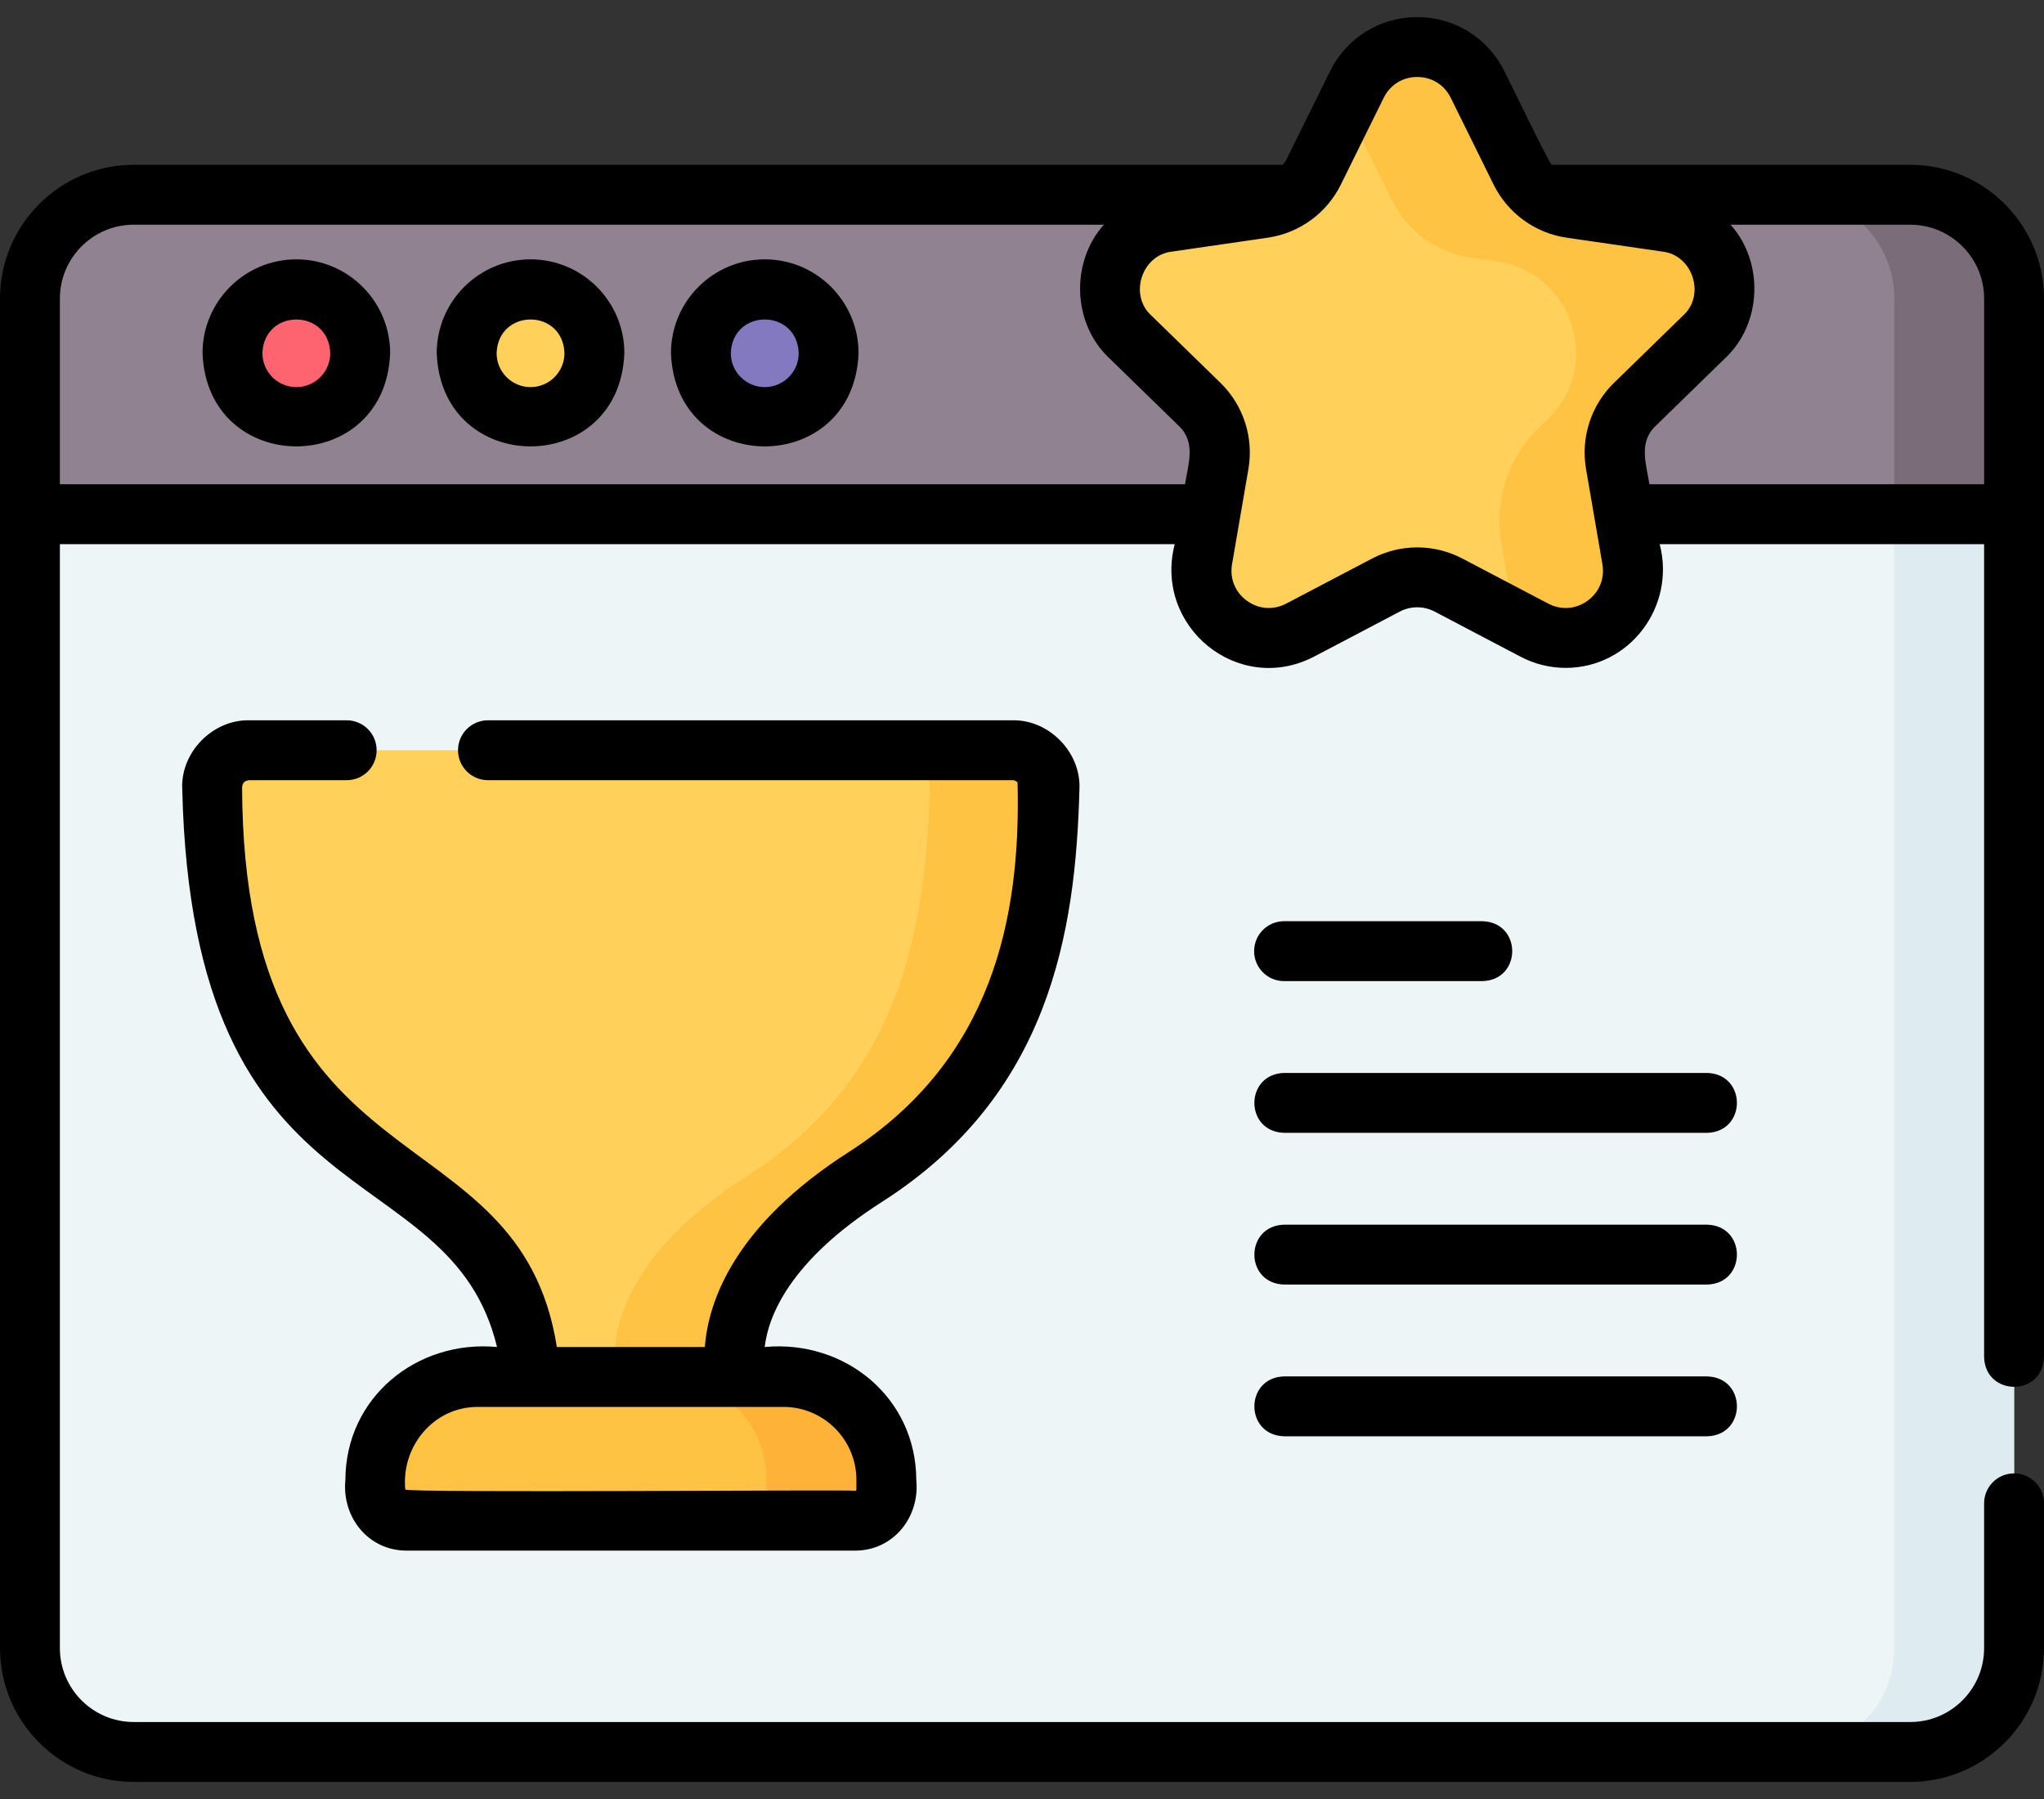
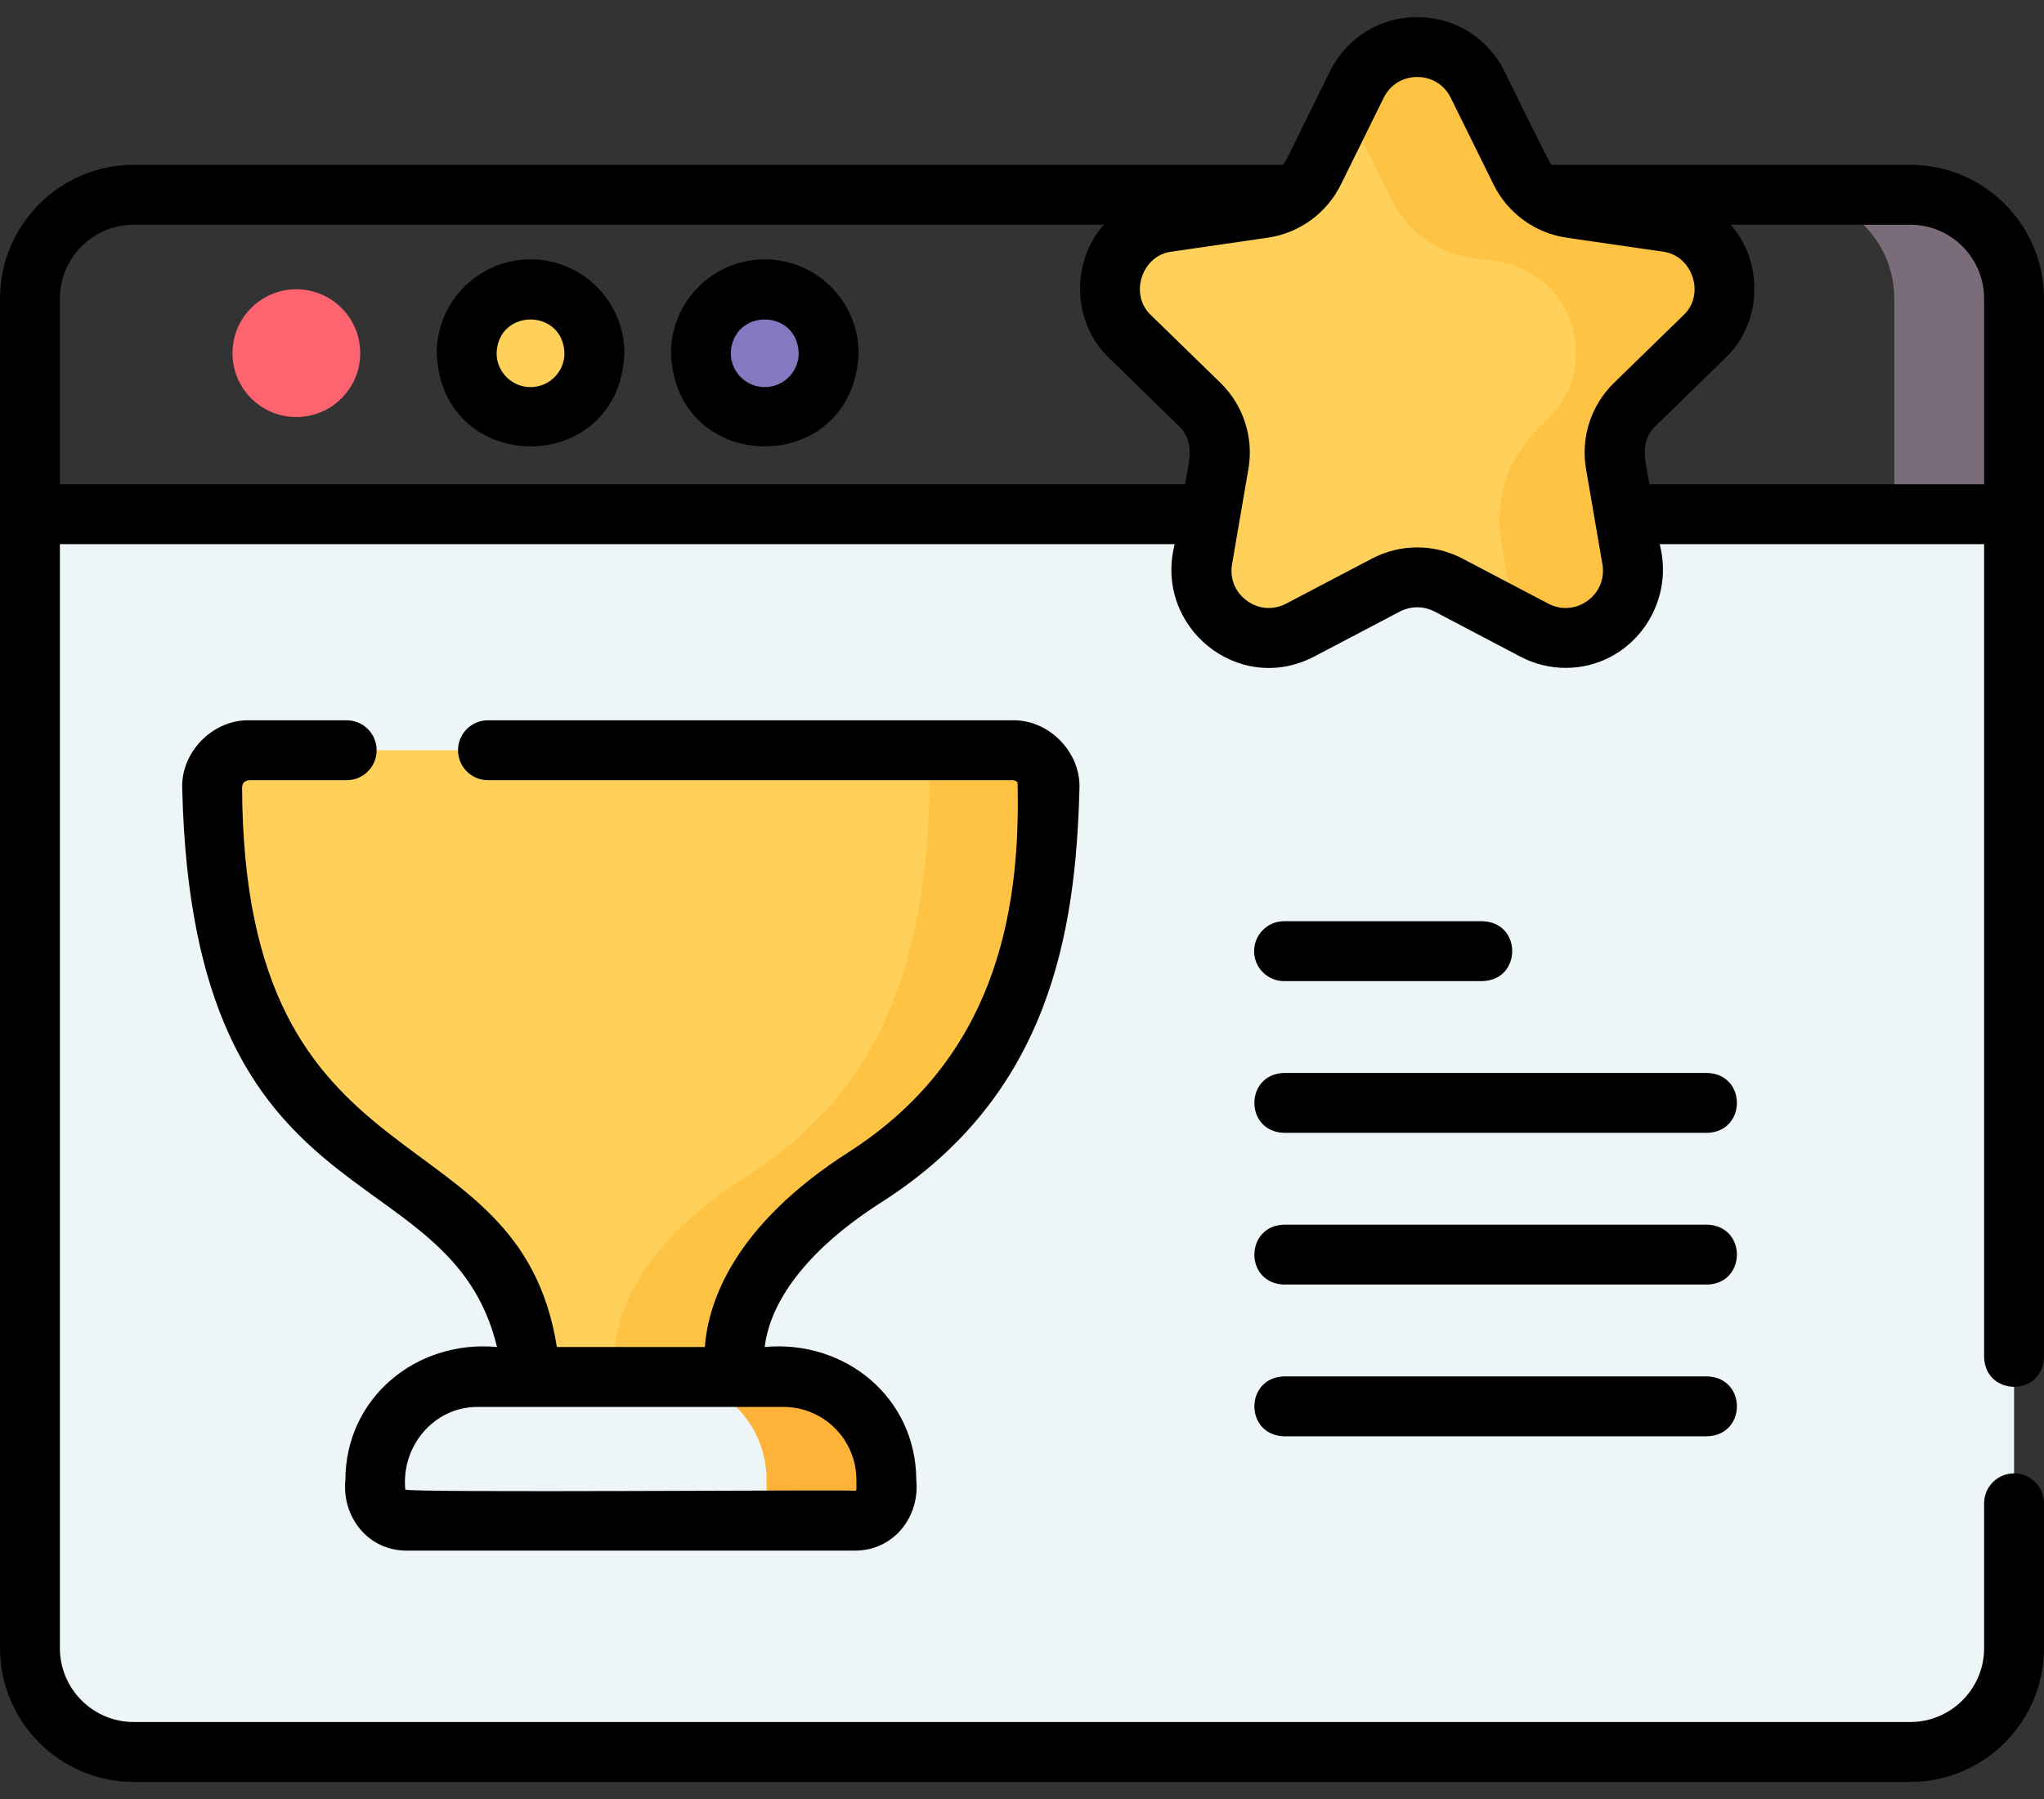
<svg xmlns="http://www.w3.org/2000/svg" width="50" height="44" viewBox="0 0 50 44" fill="none">
  <rect x="0" y="0" width="50" height="44" fill="#333333" stroke="none" />
  <path d="M46.728 42.85H3.271C1.869 42.85 0.732 41.713 0.732 40.31V12.576H49.268V40.31C49.268 41.713 48.131 42.85 46.728 42.85Z" fill="#EEF5F6" />
-   <path d="M46.338 12.576V40.31C46.338 41.713 45.201 42.85 43.799 42.85H46.728C48.131 42.85 49.268 41.713 49.268 40.31V12.576H46.338Z" fill="#DEECF1" />
-   <path d="M49.268 12.576H0.732V7.303C0.732 5.9 1.869 4.764 3.271 4.764H46.728C48.131 4.764 49.268 5.9 49.268 7.303V12.576Z" fill="#918291" />
  <path d="M46.728 4.764H43.799C45.201 4.764 46.338 5.9 46.338 7.303V12.576H49.268V7.303C49.268 5.9 48.131 4.764 46.728 4.764Z" fill="#7A6D79" />
  <path d="M7.249 10.2C8.112 10.2 8.812 9.501 8.812 8.638C8.812 7.775 8.112 7.075 7.249 7.075C6.386 7.075 5.687 7.775 5.687 8.638C5.687 9.501 6.386 10.2 7.249 10.2Z" fill="#FE646F" />
  <path d="M12.978 10.2C13.841 10.2 14.541 9.501 14.541 8.638C14.541 7.775 13.841 7.075 12.978 7.075C12.115 7.075 11.416 7.775 11.416 8.638C11.416 9.501 12.115 10.2 12.978 10.2Z" fill="#FFD15B" />
  <path d="M18.707 10.2C19.57 10.2 20.27 9.501 20.27 8.638C20.27 7.775 19.57 7.075 18.707 7.075C17.845 7.075 17.145 7.775 17.145 8.638C17.145 9.501 17.845 10.2 18.707 10.2Z" fill="#8379C1" />
  <path d="M24.765 18.349C25.275 18.349 25.686 18.769 25.673 19.279C25.573 23.116 24.764 26.492 21.18 28.78C17.308 31.25 18.011 33.677 18.011 33.677H12.853C12.853 33.677 13.555 31.25 9.684 28.78C6.1 26.492 5.29 23.116 5.19 19.279C5.177 18.769 5.588 18.349 6.097 18.349H24.765V18.349Z" fill="#FFD15B" />
  <path d="M24.765 18.349H21.836C22.345 18.349 22.756 18.769 22.743 19.279C22.643 23.116 21.834 26.492 18.25 28.78C14.379 31.25 15.081 33.677 15.081 33.677H18.01C18.01 33.677 17.308 31.25 21.179 28.78C24.764 26.492 25.573 23.116 25.673 19.279C25.686 18.769 25.275 18.349 24.765 18.349V18.349Z" fill="#FFC344" />
-   <path d="M20.918 37.193H9.944C9.523 37.193 9.181 36.851 9.181 36.43V36.194C9.181 34.804 10.308 33.677 11.698 33.677H19.164C20.554 33.677 21.681 34.804 21.681 36.194V36.43C21.681 36.851 21.34 37.193 20.918 37.193Z" fill="#FFC344" />
  <path d="M19.164 33.677H16.235C17.625 33.677 18.752 34.804 18.752 36.194V36.43C18.752 36.851 18.41 37.193 17.988 37.193H20.918C21.34 37.193 21.681 36.851 21.681 36.43V36.194C21.681 34.804 20.554 33.677 19.164 33.677Z" fill="#FEB237" />
  <path d="M36.145 2.068L37.193 4.189C37.432 4.675 37.896 5.012 38.432 5.089L40.776 5.43C42.126 5.626 42.666 7.284 41.688 8.236L39.993 9.888C39.605 10.266 39.428 10.81 39.519 11.344L39.919 13.676C40.15 15.02 38.738 16.046 37.53 15.411L35.434 14.31C34.954 14.058 34.381 14.058 33.901 14.31L31.806 15.411C30.598 16.046 29.186 15.02 29.416 13.676L29.817 11.344C29.908 10.81 29.731 10.266 29.343 9.888L27.647 8.236C26.67 7.284 27.209 5.626 28.56 5.43L30.903 5.089C31.439 5.012 31.903 4.675 32.143 4.189L33.191 2.068C33.795 0.845 35.541 0.845 36.145 2.068V2.068Z" fill="#FFD15B" />
  <path d="M40.776 5.43L38.433 5.089C37.896 5.012 37.433 4.675 37.193 4.189L36.145 2.068C35.541 0.845 33.795 0.845 33.191 2.068L32.864 2.731C33.002 2.862 33.122 3.02 33.215 3.208L34.049 4.897C34.423 5.654 35.145 6.178 35.981 6.3L36.616 6.392C38.469 6.661 39.209 8.939 37.867 10.246L37.627 10.479C36.886 11.201 36.548 12.242 36.723 13.261L36.99 14.817C37.009 14.927 37.016 15.034 37.014 15.139L37.531 15.411C38.739 16.046 40.151 15.021 39.92 13.676L39.52 11.344C39.428 10.81 39.605 10.266 39.993 9.888L41.689 8.236C42.666 7.284 42.127 5.626 40.776 5.43V5.43Z" fill="#FFC344" />
  <path d="M46.728 4.031H37.957C37.9 4.009 36.855 1.84 36.801 1.743C36.398 0.926 35.58 0.418 34.668 0.418C33.756 0.418 32.938 0.926 32.535 1.743L31.487 3.865C31.457 3.925 31.42 3.98 31.379 4.031H3.271C1.468 4.031 0 5.499 0 7.303V40.31C0 42.114 1.468 43.582 3.271 43.582H46.728C48.532 43.582 50 42.114 50 40.31V36.769C50 36.364 49.672 36.036 49.268 36.036C48.863 36.036 48.535 36.364 48.535 36.769V40.31C48.535 41.307 47.725 42.117 46.728 42.117H3.271C2.275 42.117 1.465 41.307 1.465 40.31V13.309H28.736C28.215 15.324 30.289 17.025 32.146 16.059L34.242 14.958C34.509 14.818 34.827 14.818 35.094 14.958L37.19 16.059C37.541 16.244 37.921 16.335 38.299 16.335C39.87 16.335 40.996 14.83 40.599 13.309H48.535V33.193C48.562 34.155 49.969 34.166 50 33.193V7.303C50 5.499 48.532 4.031 46.728 4.031ZM1.465 11.844V7.303C1.465 6.307 2.275 5.496 3.271 5.496H27.002C26.182 6.413 26.232 7.914 27.136 8.761L28.832 10.413C29.262 10.816 29.066 11.347 28.988 11.844H1.465ZM38.835 14.693C38.546 14.902 38.186 14.928 37.871 14.762L35.775 13.662C35.082 13.297 34.254 13.297 33.561 13.662L31.465 14.762C31.15 14.928 30.79 14.902 30.501 14.693C30.214 14.484 30.078 14.15 30.138 13.8L30.539 11.468C30.671 10.697 30.415 9.91 29.854 9.363L28.159 7.712C27.614 7.212 27.929 6.238 28.666 6.154L31.009 5.814C31.784 5.702 32.453 5.216 32.8 4.514L33.848 2.392C34.005 2.073 34.312 1.883 34.668 1.883C35.024 1.883 35.331 2.073 35.488 2.392L36.536 4.514C36.883 5.216 37.552 5.702 38.327 5.814L40.67 6.154C41.405 6.239 41.724 7.211 41.177 7.712L39.482 9.363C38.921 9.91 38.665 10.697 38.797 11.468L39.198 13.8C39.258 14.15 39.122 14.484 38.835 14.693ZM40.348 11.844C40.27 11.345 40.074 10.816 40.504 10.413L42.2 8.761C43.104 7.915 43.154 6.412 42.334 5.496H46.728C47.725 5.496 48.535 6.307 48.535 7.303V11.844H40.348Z" fill="black" />
-   <path d="M7.249 6.343C5.984 6.343 4.954 7.372 4.954 8.638C5.069 11.678 9.429 11.677 9.544 8.638C9.544 7.372 8.514 6.343 7.249 6.343ZM7.249 9.468C6.791 9.468 6.419 9.096 6.419 8.638C6.458 7.539 8.04 7.54 8.079 8.638C8.079 9.095 7.707 9.468 7.249 9.468Z" fill="black" />
  <path d="M12.978 6.343C11.713 6.343 10.683 7.372 10.683 8.638C10.799 11.678 15.158 11.677 15.273 8.638C15.273 7.372 14.244 6.343 12.978 6.343ZM12.978 9.468C12.521 9.468 12.148 9.096 12.148 8.638C12.187 7.539 13.77 7.54 13.808 8.638C13.808 9.095 13.436 9.468 12.978 9.468Z" fill="black" />
  <path d="M18.707 6.343C17.442 6.343 16.413 7.372 16.413 8.638C16.528 11.678 20.887 11.677 21.002 8.638C21.002 7.372 19.973 6.343 18.707 6.343ZM18.707 9.468C18.25 9.468 17.877 9.096 17.877 8.638C17.916 7.539 19.499 7.54 19.538 8.638C19.538 9.095 19.165 9.468 18.707 9.468Z" fill="black" />
  <path d="M21.573 29.397C25.667 26.785 26.313 22.826 26.405 19.298C26.447 18.402 25.662 17.597 24.765 17.617H11.937C11.532 17.617 11.204 17.945 11.204 18.349C11.204 18.754 11.532 19.082 11.937 19.082H24.765C24.827 19.082 24.868 19.111 24.891 19.135C24.977 22.446 24.275 25.912 20.785 28.162C17.936 29.98 17.323 31.857 17.242 32.945H13.622C12.686 27.046 5.957 29.308 5.922 19.26C5.93 19.146 5.985 19.093 6.097 19.082H8.481C8.886 19.082 9.213 18.754 9.213 18.349C9.213 17.945 8.886 17.617 8.481 17.617H6.097C5.201 17.598 4.415 18.402 4.458 19.298C4.711 30.083 10.997 28.121 12.158 32.945C10.192 32.764 8.454 34.181 8.449 36.194C8.358 37.105 9.007 37.925 9.945 37.925H20.918C21.854 37.925 22.506 37.105 22.414 36.194C22.407 34.181 20.672 32.764 18.706 32.945C18.79 32.219 19.288 30.855 21.573 29.397V29.397ZM20.949 36.194V36.43C20.949 36.447 20.935 36.461 20.918 36.461C20.887 36.43 9.907 36.519 9.914 36.43C9.812 35.369 10.613 34.403 11.698 34.41H19.164C20.148 34.41 20.949 35.21 20.949 36.194Z" fill="black" />
  <path d="M31.41 23.996H36.266C37.232 23.967 37.235 22.561 36.266 22.531H31.41C31.006 22.531 30.678 22.859 30.678 23.264C30.678 23.668 31.006 23.996 31.41 23.996Z" fill="black" />
  <path d="M41.762 26.242H31.41C30.445 26.271 30.44 27.677 31.41 27.707H41.762C42.727 27.679 42.733 26.273 41.762 26.242Z" fill="black" />
  <path d="M41.762 29.953H31.41C30.445 29.982 30.44 31.388 31.41 31.418H41.762C42.727 31.39 42.733 29.984 41.762 29.953Z" fill="black" />
  <path d="M41.762 33.664H31.41C30.445 33.693 30.44 35.099 31.41 35.129H41.762C42.727 35.1 42.733 33.695 41.762 33.664Z" fill="black" />
</svg>